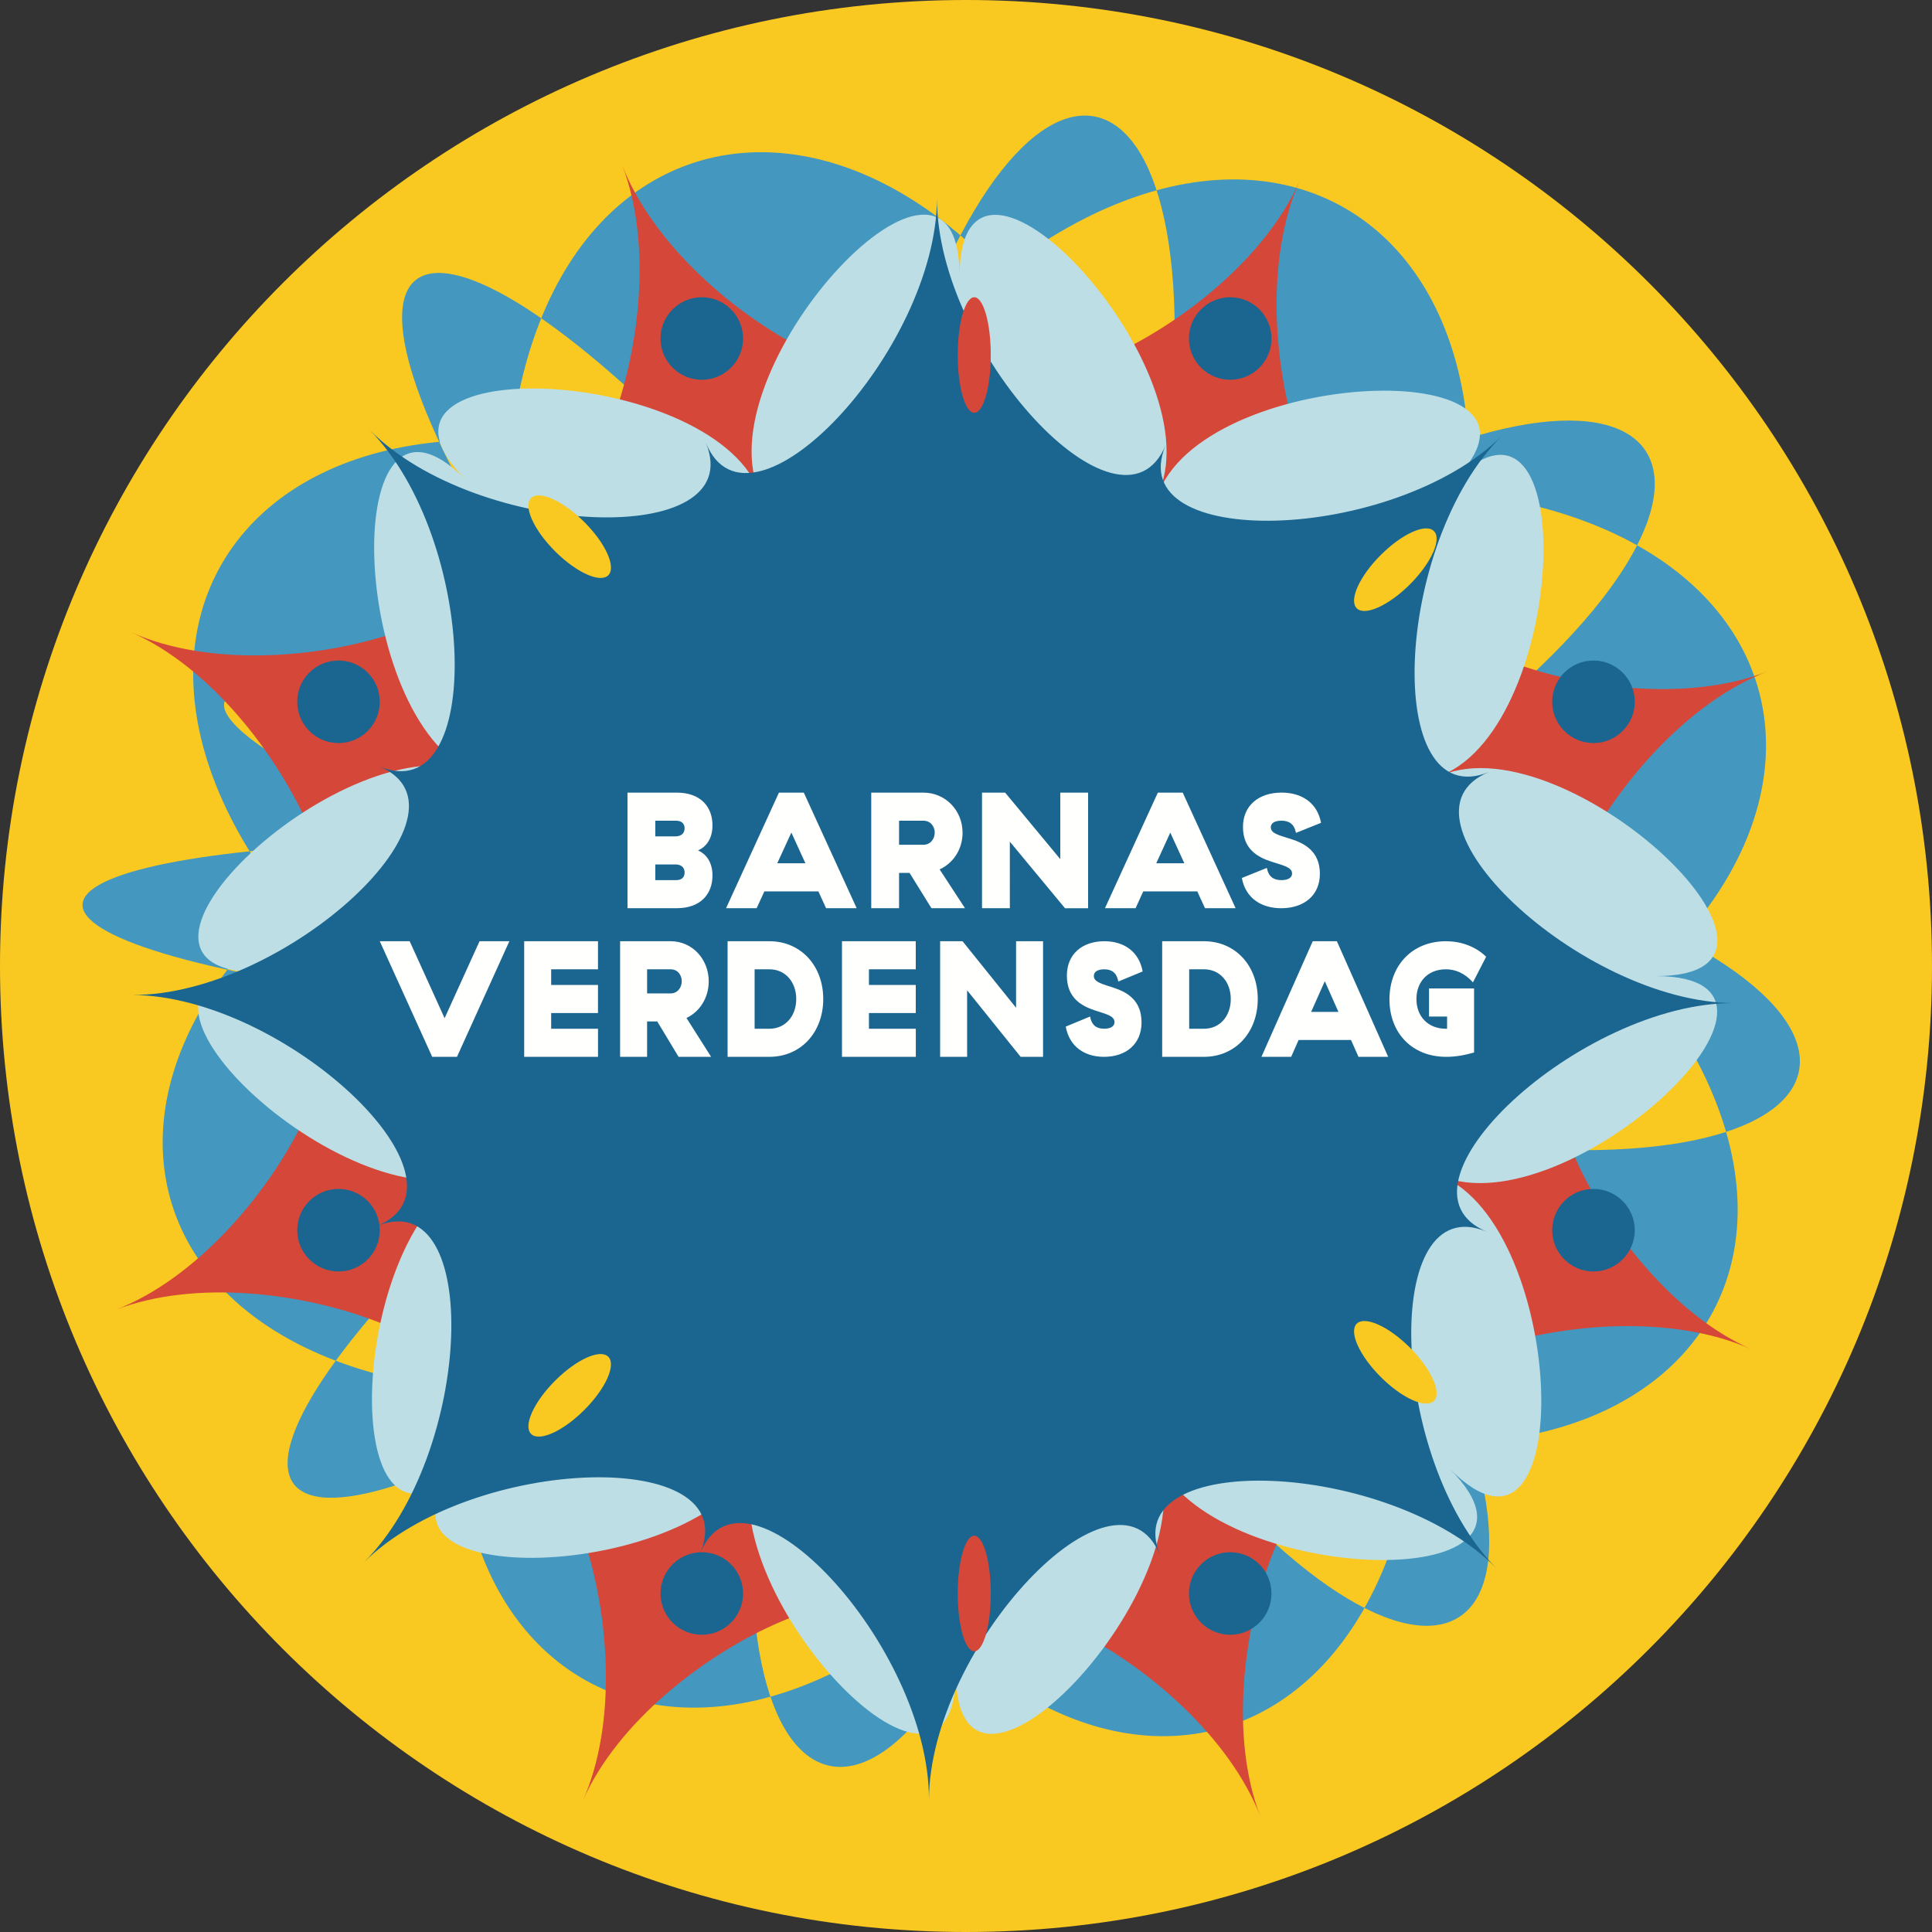
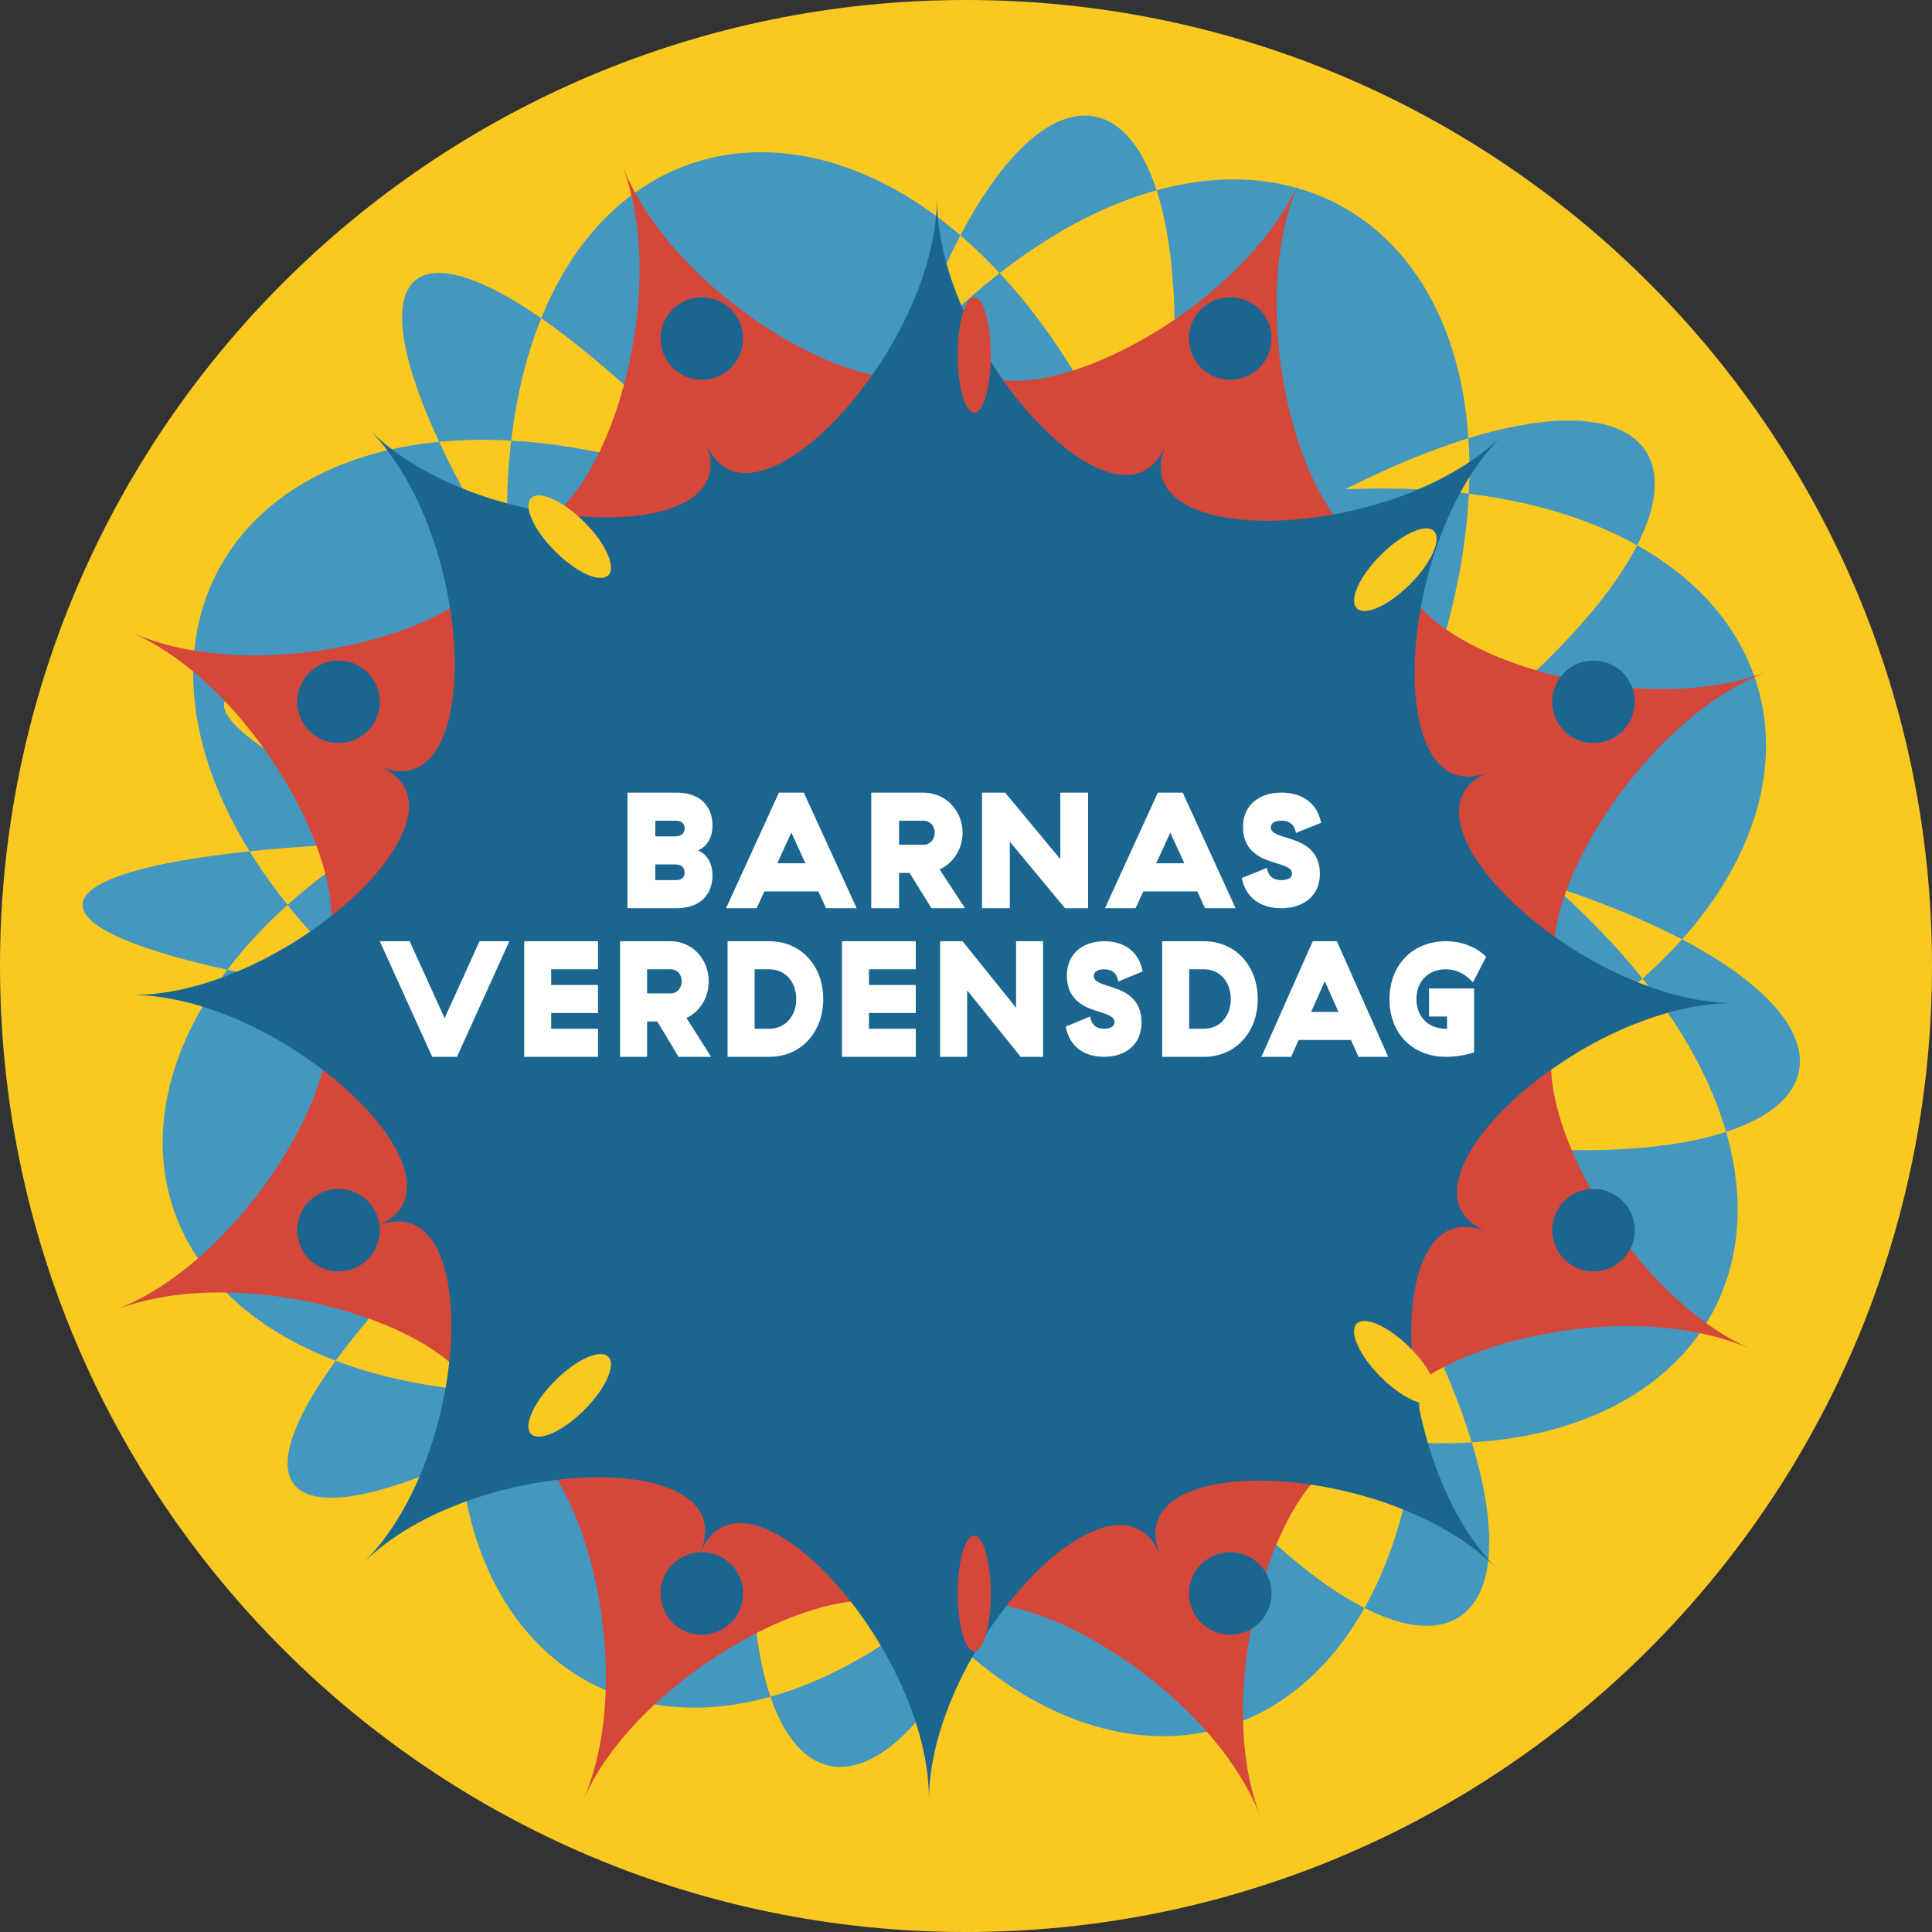
<svg xmlns="http://www.w3.org/2000/svg" width="85" height="85" viewBox="0 0 85 85">
  <rect x="0" y="0" width="85" height="85" fill="#333333" stroke="none" />
  <g fill="none" fill-rule="evenodd">
    <g fill-rule="nonzero">
      <g>
        <path fill="#F9C922" d="M85 42.5C85 65.972 65.972 85 42.499 85 19.029 85 0 65.972 0 42.5S19.028 0 42.499 0C65.972 0 85 19.028 85 42.5" transform="translate(-145, -34) translate(145, 34)" />
        <path fill="#4497BE" d="M59.182 21.525c23.296-.994 25.725 19.986.89 28.104 21.387 3.91 25.789-4.83 8.305-10.627 17.883 15.907 3.665 32.075-19.325 20.647C61.488 77.35 70.473 74 62.506 57.97c.952 23.49-20.31 25.285-28.398.882-4.034 21.297 4.764 25.347 10.74 8.218-15.852 17.798-32.497 3.76-20.69-19.141-15.345 6.336-15.437 8.498-.93 3.068-15.523 13.834-13.37 19.772 2.63 10.247C1.887 62.637.351 41.262 24.788 33.156c-17.421-5.505-20.22-2.46-5.1 3.831-19.737.316-21.83 4.213-3.205 6.796-17.424-15.31-4.222-32.3 19.343-20.474-6.518-15.357-8.365-15.175-2.925-.936C18.97 7.129 12.662 9.29 22.372 24.99 20.909 1.71 42.479-.117 50.754 23.935c3.818-21.25-4.98-25.3-10.739-8.22C55.71-1.424 72.264 11.7 60.878 34.84 78.94 22.42 74.94 13.588 59.182 21.525" transform="translate(-145, -34) translate(145, 34)" />
        <path fill="#D54739" d="M25.652 79.202c3.017-6.816-1.335-19.317-5.38-15.46 4.045-3.857-8.232-8.801-15.187-6.114 6.955-2.687 12.717-14.603 7.127-14.737 5.59.134.403-12.044-6.412-15.06 6.815 3.016 19.316-1.335 15.457-5.382 3.86 4.047 8.804-8.231 6.116-15.184 2.688 6.953 14.602 12.715 14.737 7.126-.135 5.589 12.044.403 15.059-6.413-3.015 6.816 1.335 19.316 5.382 15.459-4.047 3.857 8.232 8.802 15.184 6.115-6.952 2.687-12.714 14.603-7.126 14.736-5.588-.133-.404 12.044 6.414 15.061-6.818-3.017-19.316 1.335-15.46 5.382-3.856-4.047-8.8 8.231-6.113 15.184-2.688-6.953-14.605-12.715-14.737-7.126.132-5.59-12.044-.403-15.061 6.413" transform="translate(-145, -34) translate(145, 34)" />
-         <path fill="#BEDEE5" d="M42.056 73.578c-.02 8.028-11.11-3.898-8.791-9.455-2.318 5.557-18.595 6.065-12.903.403-5.692 5.662-5.099-10.613.47-12.902-5.569 2.29-17.438-8.861-9.41-8.84-8.028-.021 3.898-11.11 9.454-8.791-5.556-2.319-6.065-18.596-.403-12.904-5.662-5.692 10.612-5.1 12.903.469-2.29-5.569 8.86-17.437 8.839-9.41.022-8.027 11.11 3.899 8.791 9.456 2.318-5.557 18.595-6.065 12.906-.403 5.69-5.662 5.098 10.612-.47 12.902 5.568-2.29 17.437 8.86 9.41 8.84 8.027.02-3.899 11.11-9.457 8.79 5.558 2.32 6.065 18.596.403 12.905 5.662 5.691-10.612 5.1-12.9-.47 2.288 5.57-8.861 17.438-8.842 9.41" transform="translate(-145, -34) translate(145, 34)" />
        <path fill="#1A6690" d="M40.869 79.188c.034-6.744-8.1-15.535-10.06-10.872 1.96-4.663-10.01-4.32-14.805.425 4.795-4.744 5.26-16.711.576-14.8 4.684-1.911-4.025-10.133-10.768-10.167 6.743.034 15.536-8.099 10.871-10.058 4.665 1.96 4.32-10.012-.425-14.805 4.745 4.793 16.711 5.259 14.8.576 1.911 4.683 10.133-4.025 10.167-10.77-.034 6.745 8.1 15.536 10.057 10.873-1.958 4.663 10.013 4.32 14.805-.425-4.792 4.744-5.257 16.71-.575 14.8-4.682 1.91 4.024 10.133 10.77 10.167-6.746-.034-15.536 8.098-10.871 10.058-4.665-1.96-4.32 10.011.423 14.804-4.743-4.793-16.712-5.258-14.798-.575-1.914-4.683-10.133 4.025-10.167 10.769" transform="translate(-145, -34) translate(145, 34)" />
        <path fill="#1A6690" d="M55.94 14.893c0 1.003-.812 1.816-1.816 1.816-1 0-1.816-.813-1.816-1.816 0-1.003.815-1.816 1.816-1.816 1.004 0 1.816.813 1.816 1.816M32.692 14.893c0 1.003-.815 1.816-1.814 1.816-1.003 0-1.818-.813-1.818-1.816 0-1.003.815-1.816 1.818-1.816 1 0 1.814.813 1.814 1.816M55.94 70.107c0 1.003-.812 1.816-1.816 1.816-1 0-1.816-.813-1.816-1.816 0-1.003.815-1.816 1.816-1.816 1.004 0 1.816.813 1.816 1.816M32.692 70.107c0 1.003-.815 1.816-1.814 1.816-1.003 0-1.818-.813-1.818-1.816 0-1.003.815-1.816 1.818-1.816 1 0 1.814.813 1.814 1.816M14.893 29.06c1.004 0 1.816.813 1.816 1.816 0 1.003-.812 1.816-1.816 1.816s-1.816-.813-1.816-1.816c0-1.003.812-1.816 1.816-1.816M14.893 52.308c1.004 0 1.816.813 1.816 1.816 0 1.003-.812 1.816-1.816 1.816s-1.816-.813-1.816-1.816c0-1.003.812-1.816 1.816-1.816M70.107 29.06c1 0 1.816.813 1.816 1.816 0 1.003-.816 1.816-1.816 1.816-1.004 0-1.816-.813-1.816-1.816 0-1.003.812-1.816 1.816-1.816M70.107 52.308c1 0 1.816.813 1.816 1.816 0 1.003-.816 1.816-1.816 1.816-1.004 0-1.816-.813-1.816-1.816 0-1.003.812-1.816 1.816-1.816" transform="translate(-145, -34) translate(145, 34)" />
        <path fill="#D54739" d="M43.59 15.62c0 1.404-.325 2.542-.726 2.542-.402 0-.727-1.138-.727-2.542 0-1.405.325-2.543.727-2.543.4 0 .726 1.138.726 2.543M43.59 70.107c0 1.404-.325 2.543-.726 2.543-.402 0-.727-1.139-.727-2.543 0-1.405.325-2.543.727-2.543.4 0 .726 1.138.726 2.543" transform="translate(-145, -34) translate(145, 34)" />
        <path fill="#F9C922" d="M25.707 22.967c.939.938 1.41 1.986 1.056 2.342-.357.355-1.405-.117-2.341-1.054-.94-.938-1.41-1.986-1.057-2.342.357-.355 1.405.117 2.342 1.054M62.033 59.292c.936.938 1.41 1.986 1.054 2.342-.357.355-1.405-.117-2.341-1.054-.939-.938-1.41-1.986-1.056-2.342.356-.355 1.405.116 2.343 1.054M62.033 25.708c-.938.937-1.987 1.41-2.343 1.054-.353-.356.117-1.404 1.056-2.342.936-.937 1.984-1.41 2.34-1.054.357.356-.117 1.404-1.053 2.342M25.707 62.032c-.937.938-1.985 1.41-2.342 1.055-.353-.356.118-1.404 1.057-2.342.936-.938 1.984-1.41 2.34-1.054.354.356-.116 1.404-1.055 2.341" transform="translate(-145, -34) translate(145, 34)" />
        <path fill="#FFFFFE" d="M20.105 46.496l2.305-5.086h-1.312l-1.537 3.386-1.537-3.386h-1.315l2.306 5.086h1.09zm2.957-5.086v5.086h3.248V45.26h-2.061v-.69h2.06v-1.236h-2.06v-.69h2.06V41.41h-3.247zm6.932 1.766c0 .261-.176.53-.49.53H28.47v-1.06h1.035c.314 0 .49.254.49.53zm-1.525 3.32V44.94h.448l.937 1.555h1.432l-1.084-1.708c.587-.276.979-.893.979-1.612 0-.981-.727-1.766-1.677-1.766h-2.222v5.086h1.187zm3.542-5.086v5.086h1.838c1.383 0 2.37-1.075 2.37-2.543 0-1.468-.987-2.543-2.37-2.543h-1.838zm3.02 2.543c0 .74-.47 1.308-1.182 1.308H33.2v-2.616h.65c.711 0 1.181.567 1.181 1.308zm2.013-2.543v5.086h3.248V45.26H38.23v-.69h2.06v-1.236h-2.06v-.69h2.06V41.41h-3.247zm7.659 0v2.928l-2.355-2.928h-.986v5.086h1.187v-2.928l2.355 2.928h.986V41.41h-1.187zm2.235 1.511c0 .981.636 1.337 1.236 1.533.504.167.86.24.86.516 0 .167-.148.29-.454.29-.335 0-.553-.152-.622-.537l-1.07.443c.162.887.833 1.33 1.685 1.33.972 0 1.65-.567 1.65-1.511 0-.981-.637-1.337-1.239-1.533-.502-.167-.86-.24-.86-.516 0-.167.148-.29.456-.29.336 0 .551.152.622.537l1.07-.443c-.162-.887-.833-1.33-1.684-1.33-.972 0-1.65.567-1.65 1.511zm4.193-1.51v5.085h1.838c1.383 0 2.367-1.075 2.367-2.543 0-1.468-.984-2.543-2.367-2.543h-1.838zm3.018 2.542c0 .74-.467 1.308-1.18 1.308h-.65v-2.616h.65c.713 0 1.18.567 1.18 1.308zm4.137-.785l.6 1.352h-1.202l.602-1.352zm1.48 3.328h1.308l-2.257-5.086h-1.062l-2.257 5.086h1.307l.328-.741h2.306l.328.74zm1.364-2.529c0 1.475.992 2.529 2.495 2.529.44 0 .81-.073 1.228-.19v-2.818h-1.982v1.235h.795v.538h-.049c-.795 0-1.3-.545-1.3-1.308s.505-1.308 1.293-1.308c.419 0 .825.167 1.194.574l.58-1.126c-.482-.472-1.138-.683-1.767-.683-1.495 0-2.487 1.075-2.487 2.557zM27.607 34.872v5.085h2.167c1.06 0 1.572-.632 1.572-1.438 0-.545-.24-.93-.636-1.104.383-.168.636-.538.636-1.105 0-.806-.513-1.438-1.572-1.438h-2.167zm2.513 1.569c0 .225-.157.356-.404.356h-.886v-.69h.909c.267 0 .38.145.38.334zm0 1.947c0 .196-.114.334-.381.334h-.909v-.69h.886c.247 0 .404.123.404.356zm4.697-1.758l.618 1.351h-1.239l.62-1.35zm1.526 3.327h1.347l-2.326-5.085H34.27l-2.326 5.085h1.345l.34-.74h2.377l.338.74zm4.78-3.32c0 .262-.178.53-.501.53h-1.067v-1.06h1.067c.323 0 .502.254.502.53zm-1.568 3.32v-1.554h.461l.964 1.554h1.476L41.34 38.25c.605-.276 1.009-.894 1.009-1.613 0-.98-.75-1.765-1.728-1.765h-2.29v5.085h1.223zm7.094-5.085v2.927l-2.427-2.927h-1.017v5.085h1.224V37.03l2.427 2.928h1.016v-5.085H46.65zm4.838 1.758l.62 1.351H50.87l.618-1.35zm1.527 3.327h1.347l-2.326-5.085H50.94l-2.326 5.085h1.347l.338-.74h2.377l.338.74zm1.672-3.574c0 .98.654 1.337 1.274 1.533.517.167.886.24.886.516 0 .167-.152.29-.47.29-.345 0-.567-.152-.64-.538l-1.1.444c.164.886.855 1.33 1.735 1.33 1 0 1.698-.567 1.698-1.512 0-.98-.656-1.337-1.274-1.533-.52-.167-.885-.24-.885-.516 0-.167.151-.29.466-.29.346 0 .57.153.641.537l1.103-.443c-.164-.886-.856-1.33-1.736-1.33-1.002 0-1.698.567-1.698 1.512z" transform="translate(-145, -34) translate(145, 34)" />
      </g>
    </g>
  </g>
</svg>